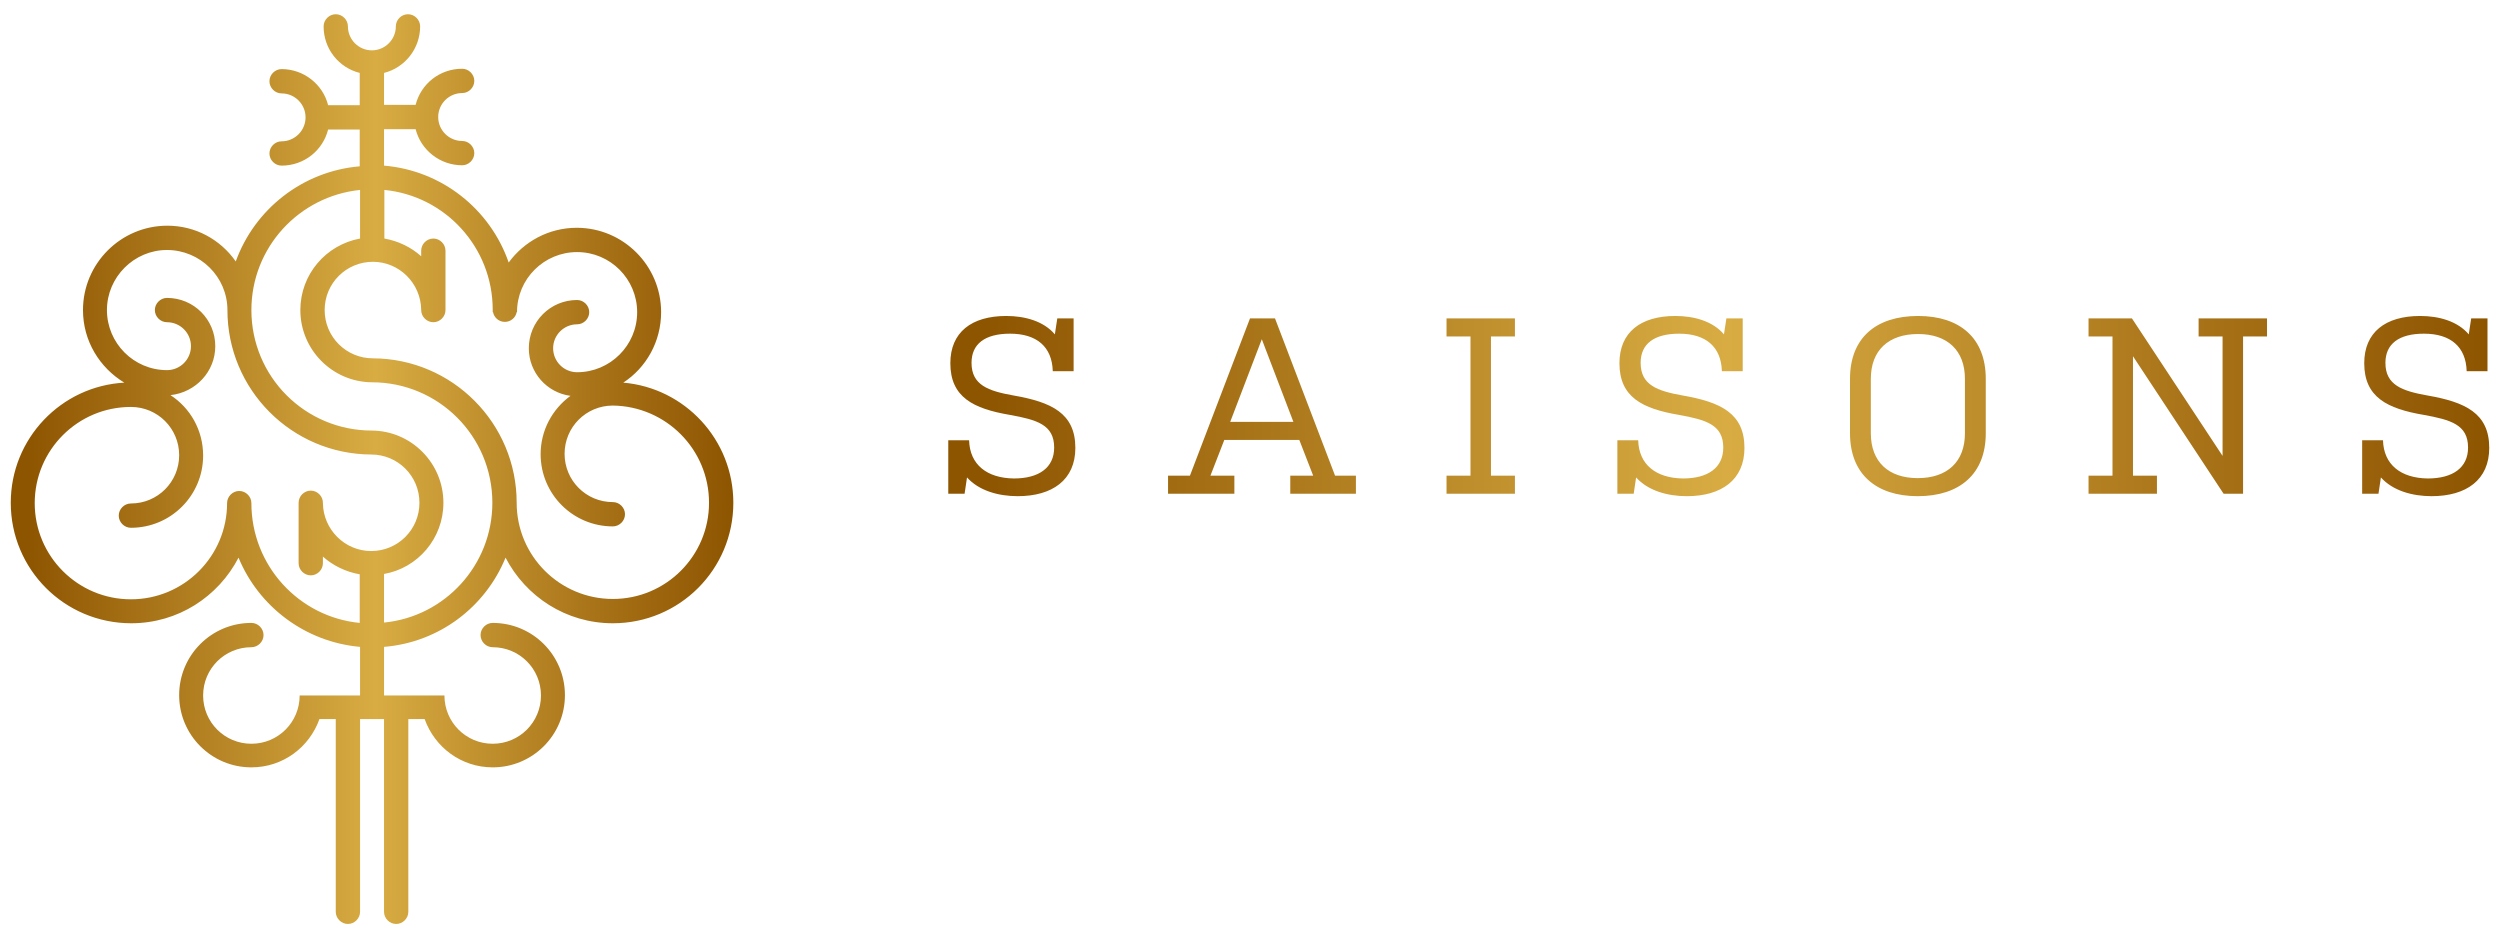
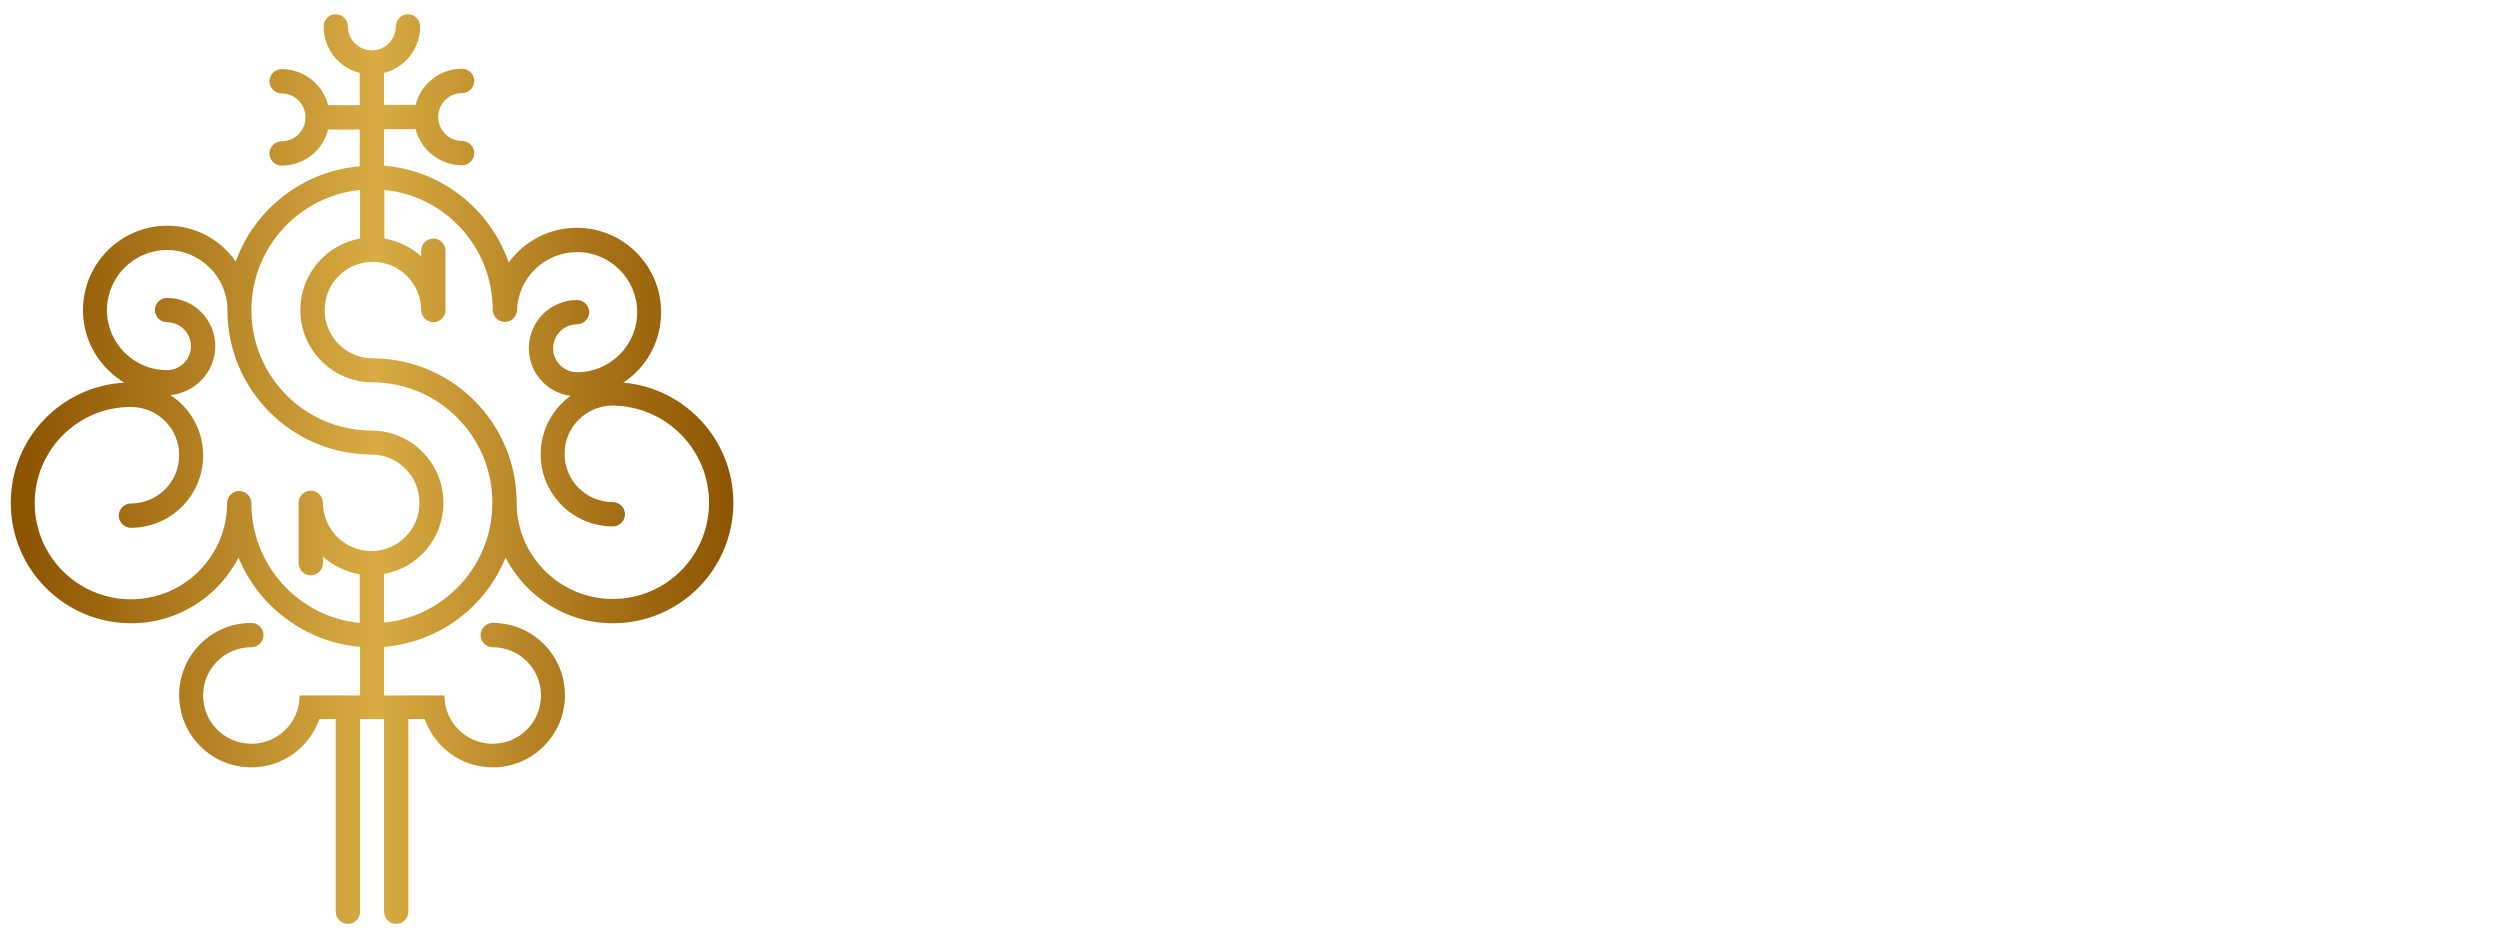
<svg xmlns="http://www.w3.org/2000/svg" version="1.1" id="Layer_1" x="0px" y="0px" viewBox="0 0 720 270" style="enable-background:new 0 0 720 270;" xml:space="preserve">
  <style type="text/css">
	.st0{display:none;}
	.st1{fill:url(#SVGID_1_);}
	.st2{fill:url(#SVGID_2_);}
</style>
  <g>
    <g id="guides" class="st0">
	</g>
    <linearGradient id="SVGID_1_" gradientUnits="userSpaceOnUse" x1="273.155" y1="116.93" x2="716.922" y2="116.93">
      <stop offset="0" style="stop-color:#8E5501" />
      <stop offset="2.417580e-02" style="stop-color:#8E5501" />
      <stop offset="0.505" style="stop-color:#D8AC43" />
      <stop offset="0.831" style="stop-color:#A56F15" />
      <stop offset="1" style="stop-color:#8E5501" />
    </linearGradient>
-     <path class="st1" d="M686.3,126.8h-6v15.4h4.7l0.7-4.7c3.4,3.8,9,5.4,14.6,5.4c10,0,16.6-4.7,16.6-13.9c0-10-6.9-13.2-17.8-15.1   c-7.3-1.3-12.1-3-12.1-9.4c0-5.4,3.8-8.4,11.1-8.4c7.7,0,12.1,3.8,12.3,10.8h6V91.7h-4.7l-0.7,4.6c-3.2-3.8-8.6-5.3-14-5.3   c-10,0-16.1,4.7-16.1,13.6c0,9.8,6.6,13.1,17.2,14.9c7.7,1.4,12.7,2.8,12.7,9.4c0,5.8-4.4,8.9-11.6,8.9   C691.4,137.7,686.5,133.8,686.3,126.8 M614.3,102.6l26.1,39.6h5.6V96.9h6.9v-5.2h-19.7v5.2h6.9v34.4L614,91.7h-12.5v5.2h6.9V137   h-6.9v5.2h19.7V137h-6.9V102.6z M571.9,109.1c0-11.7-7.4-18.1-19.5-18.1c-12.2,0-19.6,6.4-19.6,18.1v15.7   c0,11.6,7.4,18.1,19.5,18.1c12.2,0,19.6-6.5,19.6-18.1V109.1z M565.9,124.8c0,8.2-5.1,12.9-13.6,12.9c-8.4,0-13.5-4.7-13.5-12.9   v-15.7c0-8.2,5.1-12.9,13.6-12.9c8.4,0,13.5,4.7,13.5,12.9V124.8z M471.8,126.8h-6v15.4h4.7l0.7-4.7c3.4,3.8,9,5.4,14.6,5.4   c10,0,16.6-4.7,16.6-13.9c0-10-6.9-13.2-17.8-15.1c-7.3-1.3-12.1-3-12.1-9.4c0-5.4,3.8-8.4,11.1-8.4c7.7,0,12.1,3.8,12.3,10.8h6   V91.7h-4.7l-0.7,4.6c-3.2-3.8-8.6-5.3-14-5.3c-10,0-16.1,4.7-16.1,13.6c0,9.8,6.6,13.1,17.2,14.9c7.7,1.4,12.7,2.8,12.7,9.4   c0,5.8-4.4,8.9-11.6,8.9C476.9,137.7,472,133.8,471.8,126.8 M429.4,96.9h6.9v-5.2h-19.7v5.2h6.9V137h-6.9v5.2h19.7V137h-6.9V96.9z    M363.4,97.7l9.1,23.8h-18.2L363.4,97.7z M336.5,142.2h19V137h-6.9l4-10.3h21.6l4,10.3h-6.6v5.2h18.9V137h-6l-17.3-45.3H360   L342.7,137h-6.3V142.2z M279.1,126.8h-6v15.4h4.7l0.7-4.7c3.4,3.8,9,5.4,14.6,5.4c10,0,16.6-4.7,16.6-13.9c0-10-6.9-13.2-17.8-15.1   c-7.3-1.3-12.1-3-12.1-9.4c0-5.4,3.8-8.4,11.1-8.4c7.7,0,12.1,3.8,12.3,10.8h6V91.7h-4.7l-0.7,4.6c-3.2-3.8-8.6-5.3-14-5.3   c-10,0-16.1,4.7-16.1,13.6c0,9.8,6.6,13.1,17.2,14.9c7.7,1.4,12.7,2.8,12.7,9.4c0,5.8-4.4,8.9-11.6,8.9   C284.2,137.7,279.3,133.8,279.1,126.8" />
    <linearGradient id="SVGID_2_" gradientUnits="userSpaceOnUse" x1="3.078" y1="135.123" x2="211.182" y2="135.123">
      <stop offset="0" style="stop-color:#8E5501" />
      <stop offset="2.417580e-02" style="stop-color:#8E5501" />
      <stop offset="0.505" style="stop-color:#D8AC43" />
      <stop offset="0.831" style="stop-color:#A56F15" />
      <stop offset="1" style="stop-color:#8E5501" />
    </linearGradient>
    <path class="st2" d="M204.2,144.8c0,15.3-12.4,27.7-27.7,27.7c-15.3,0-27.7-12.4-27.7-27.7c0-22.9-18.5-41.5-41.4-41.6v0   c-7.7,0-13.9-6.2-13.9-13.9s6.2-13.9,13.9-13.9c7.6,0,13.8,6.2,13.9,13.8c0,0,0,0.1,0,0.1c0,1.9,1.6,3.5,3.5,3.5s3.5-1.6,3.5-3.5   c0,0,0,0,0,0h0h0V72.2c0-1.9-1.6-3.5-3.5-3.5s-3.5,1.6-3.5,3.5v1.6c-2.9-2.6-6.6-4.4-10.6-5.1v-14c17.5,1.7,31.2,16.5,31.2,34.5   c0,0.1,0,0.2,0,0.2c0,0.2,0,0.3,0,0.5h0.1c0.3,1.6,1.7,2.8,3.4,2.8c1.7,0,3.1-1.2,3.4-2.8h0.1c0-9.6,7.8-17.3,17.3-17.3   c9.6,0,17.3,7.8,17.3,17.3c0,9.6-7.8,17.3-17.3,17.3c-3.8,0-6.9-3.1-6.9-6.9s3.1-6.9,6.9-6.9c1.9,0,3.5-1.6,3.5-3.5   s-1.6-3.5-3.5-3.5c-7.7,0-13.9,6.2-13.9,13.9c0,7,5.2,12.8,12,13.7c-5.2,3.8-8.6,9.9-8.6,16.8c0,11.5,9.3,20.8,20.8,20.8   c1.9,0,3.5-1.6,3.5-3.5c0-1.9-1.6-3.5-3.5-3.5c-7.7,0-13.9-6.2-13.9-13.9s6.2-13.9,13.9-13.9C191.8,117,204.2,129.4,204.2,144.8    M103.7,54.7v14C93.9,70.5,86.5,79,86.5,89.3c0,11.4,9.2,20.7,20.6,20.8v0c19.2,0,34.7,15.5,34.7,34.7c0,18-13.7,32.8-31.2,34.5   v-14c9.7-1.7,17.1-10.2,17.1-20.5c0-11.4-9.2-20.7-20.6-20.8v0c-19.2,0-34.7-15.5-34.7-34.7c0,0,0,0,0,0   C72.4,71.3,86.1,56.5,103.7,54.7 M65.5,89.3L65.5,89.3c0,22.9,18.5,41.5,41.4,41.6v0c7.7,0,13.9,6.2,13.9,13.9   c0,7.7-6.2,13.9-13.9,13.9c-7.6,0-13.8-6.2-13.9-13.8c0,0,0-0.1,0-0.1c0-1.9-1.6-3.5-3.5-3.5c-1.9,0-3.5,1.6-3.5,3.5l0,0l0,0   c0,0.1,0,0.2,0,0.3h0v17.1v0c0,1.9,1.6,3.5,3.5,3.5c1.9,0,3.5-1.6,3.5-3.5v-1.9c2.9,2.6,6.6,4.4,10.6,5.1v14   c-17.5-1.7-31.2-16.5-31.2-34.5v0v0c0-1.9-1.6-3.5-3.5-3.5c-1.9,0-3.5,1.6-3.5,3.5h0c0,15.3-12.4,27.7-27.7,27.7   c-15.3,0-27.7-12.4-27.7-27.7c0-15.3,12.4-27.7,27.7-27.7c7.7,0,13.9,6.2,13.9,13.9s-6.2,13.9-13.9,13.9c-1.9,0-3.5,1.6-3.5,3.5   c0,1.9,1.6,3.5,3.5,3.5c11.5,0,20.8-9.3,20.8-20.8c0-7.3-3.7-13.7-9.4-17.4C56.4,113,62,107,62,99.7c0-7.7-6.2-13.9-13.9-13.9   c-1.9,0-3.5,1.6-3.5,3.5s1.6,3.5,3.5,3.5c3.8,0,6.9,3.1,6.9,6.9c0,3.8-3.1,6.9-6.9,6.9c-9.6,0-17.3-7.8-17.3-17.3   s7.8-17.3,17.3-17.3S65.5,79.7,65.5,89.3 M179.5,110.2c6.6-4.3,10.9-11.8,10.9-20.3c0-13.4-10.9-24.3-24.3-24.3   c-8.1,0-15.2,4-19.6,10c-5.3-15.3-19.2-26.5-35.9-27.9V37.2h9.1c1.5,6,7,10.4,13.4,10.4c1.9,0,3.5-1.6,3.5-3.5   c0-1.9-1.6-3.5-3.5-3.5c-3.8,0-6.9-3.1-6.9-6.9c0-3.8,3.1-6.9,6.9-6.9c1.9,0,3.5-1.6,3.5-3.5c0-1.9-1.6-3.5-3.5-3.5   c-6.5,0-11.9,4.4-13.4,10.4h-9.1V21c6-1.5,10.4-7,10.4-13.4c0-1.9-1.6-3.5-3.5-3.5c-1.9,0-3.5,1.6-3.5,3.5c0,3.8-3.1,6.9-6.9,6.9   c-3.8,0-6.9-3.1-6.9-6.9c0-1.9-1.6-3.5-3.5-3.5c-1.9,0-3.5,1.6-3.5,3.5c0,6.5,4.4,11.9,10.4,13.4v9.3h-9.1c-1.5-6-7-10.4-13.4-10.4   c-1.9,0-3.5,1.6-3.5,3.5c0,1.9,1.6,3.5,3.5,3.5c3.8,0,6.9,3.1,6.9,6.9c0,3.8-3.1,6.9-6.9,6.9c-1.9,0-3.5,1.6-3.5,3.5   c0,1.9,1.6,3.5,3.5,3.5c6.5,0,11.9-4.4,13.4-10.4h9.1v10.6c-16.5,1.4-30.3,12.4-35.7,27.4C63.5,69,56.3,65,48.2,65   c-13.4,0-24.3,10.9-24.3,24.3c0,8.9,4.8,16.6,11.9,20.9c-18.2,1-32.7,16.1-32.7,34.6c0,19.2,15.5,34.7,34.7,34.7   c13.5,0,25.1-7.7,30.9-18.9c5.8,14.1,19.2,24.3,35,25.7v14H86.3c0,7.7-6.2,13.9-13.9,13.9s-13.9-6.2-13.9-13.9s6.2-13.9,13.9-13.9   c1.9,0,3.5-1.6,3.5-3.5c0-1.9-1.6-3.5-3.5-3.5h0c-11.5,0-20.8,9.3-20.8,20.8s9.3,20.8,20.8,20.8c9.1,0,16.7-5.8,19.6-13.9h4.7v55.5   c0,1.9,1.6,3.5,3.5,3.5c1.9,0,3.5-1.6,3.5-3.5v-55.5h6.9v55.5c0,1.9,1.6,3.5,3.5,3.5s3.5-1.6,3.5-3.5v-55.5h4.7   c2.9,8.1,10.5,13.9,19.6,13.9c11.5,0,20.8-9.3,20.8-20.8c0-11.5-9.3-20.8-20.8-20.8c-1.9,0-3.5,1.6-3.5,3.5c0,1.9,1.6,3.5,3.5,3.5   c7.7,0,13.9,6.2,13.9,13.9s-6.2,13.9-13.9,13.9c-7.7,0-13.9-6.2-13.9-13.9H121h-10.4v-14c15.9-1.3,29.2-11.5,35-25.7   c5.8,11.2,17.4,18.9,30.9,18.9c19.2,0,34.7-15.5,34.7-34.7C211.2,126.6,197.2,111.7,179.5,110.2" />
  </g>
</svg>